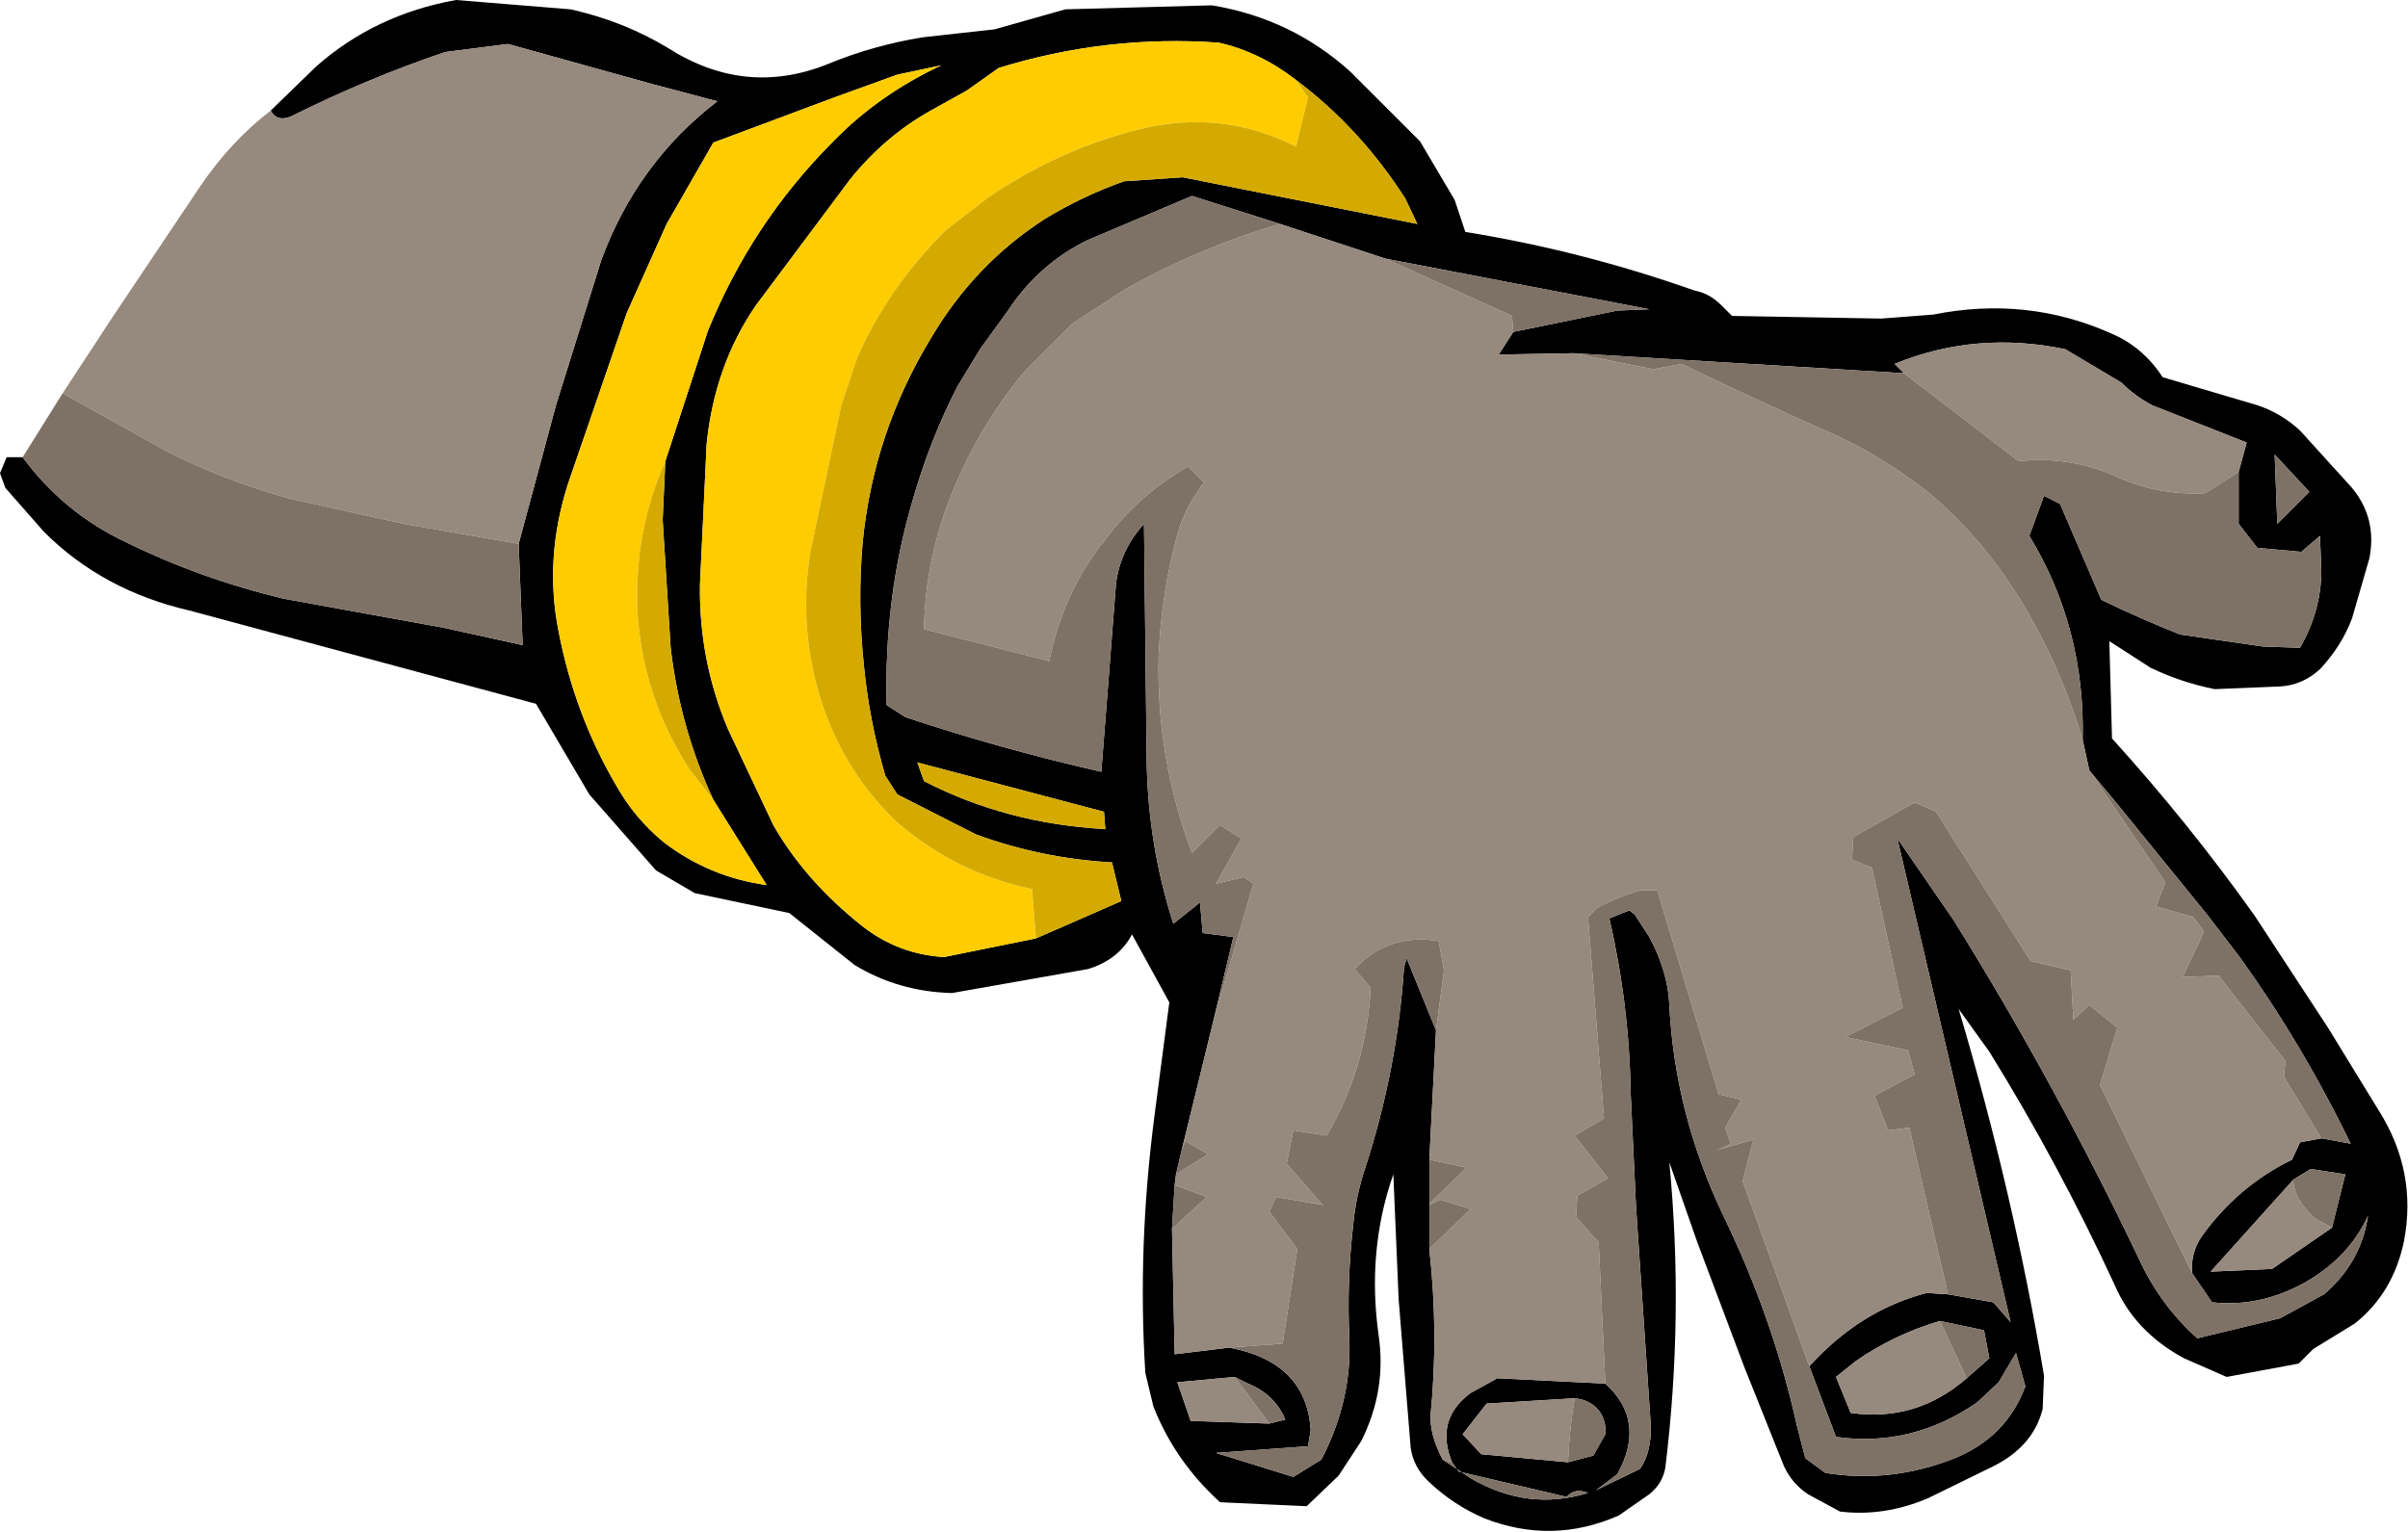
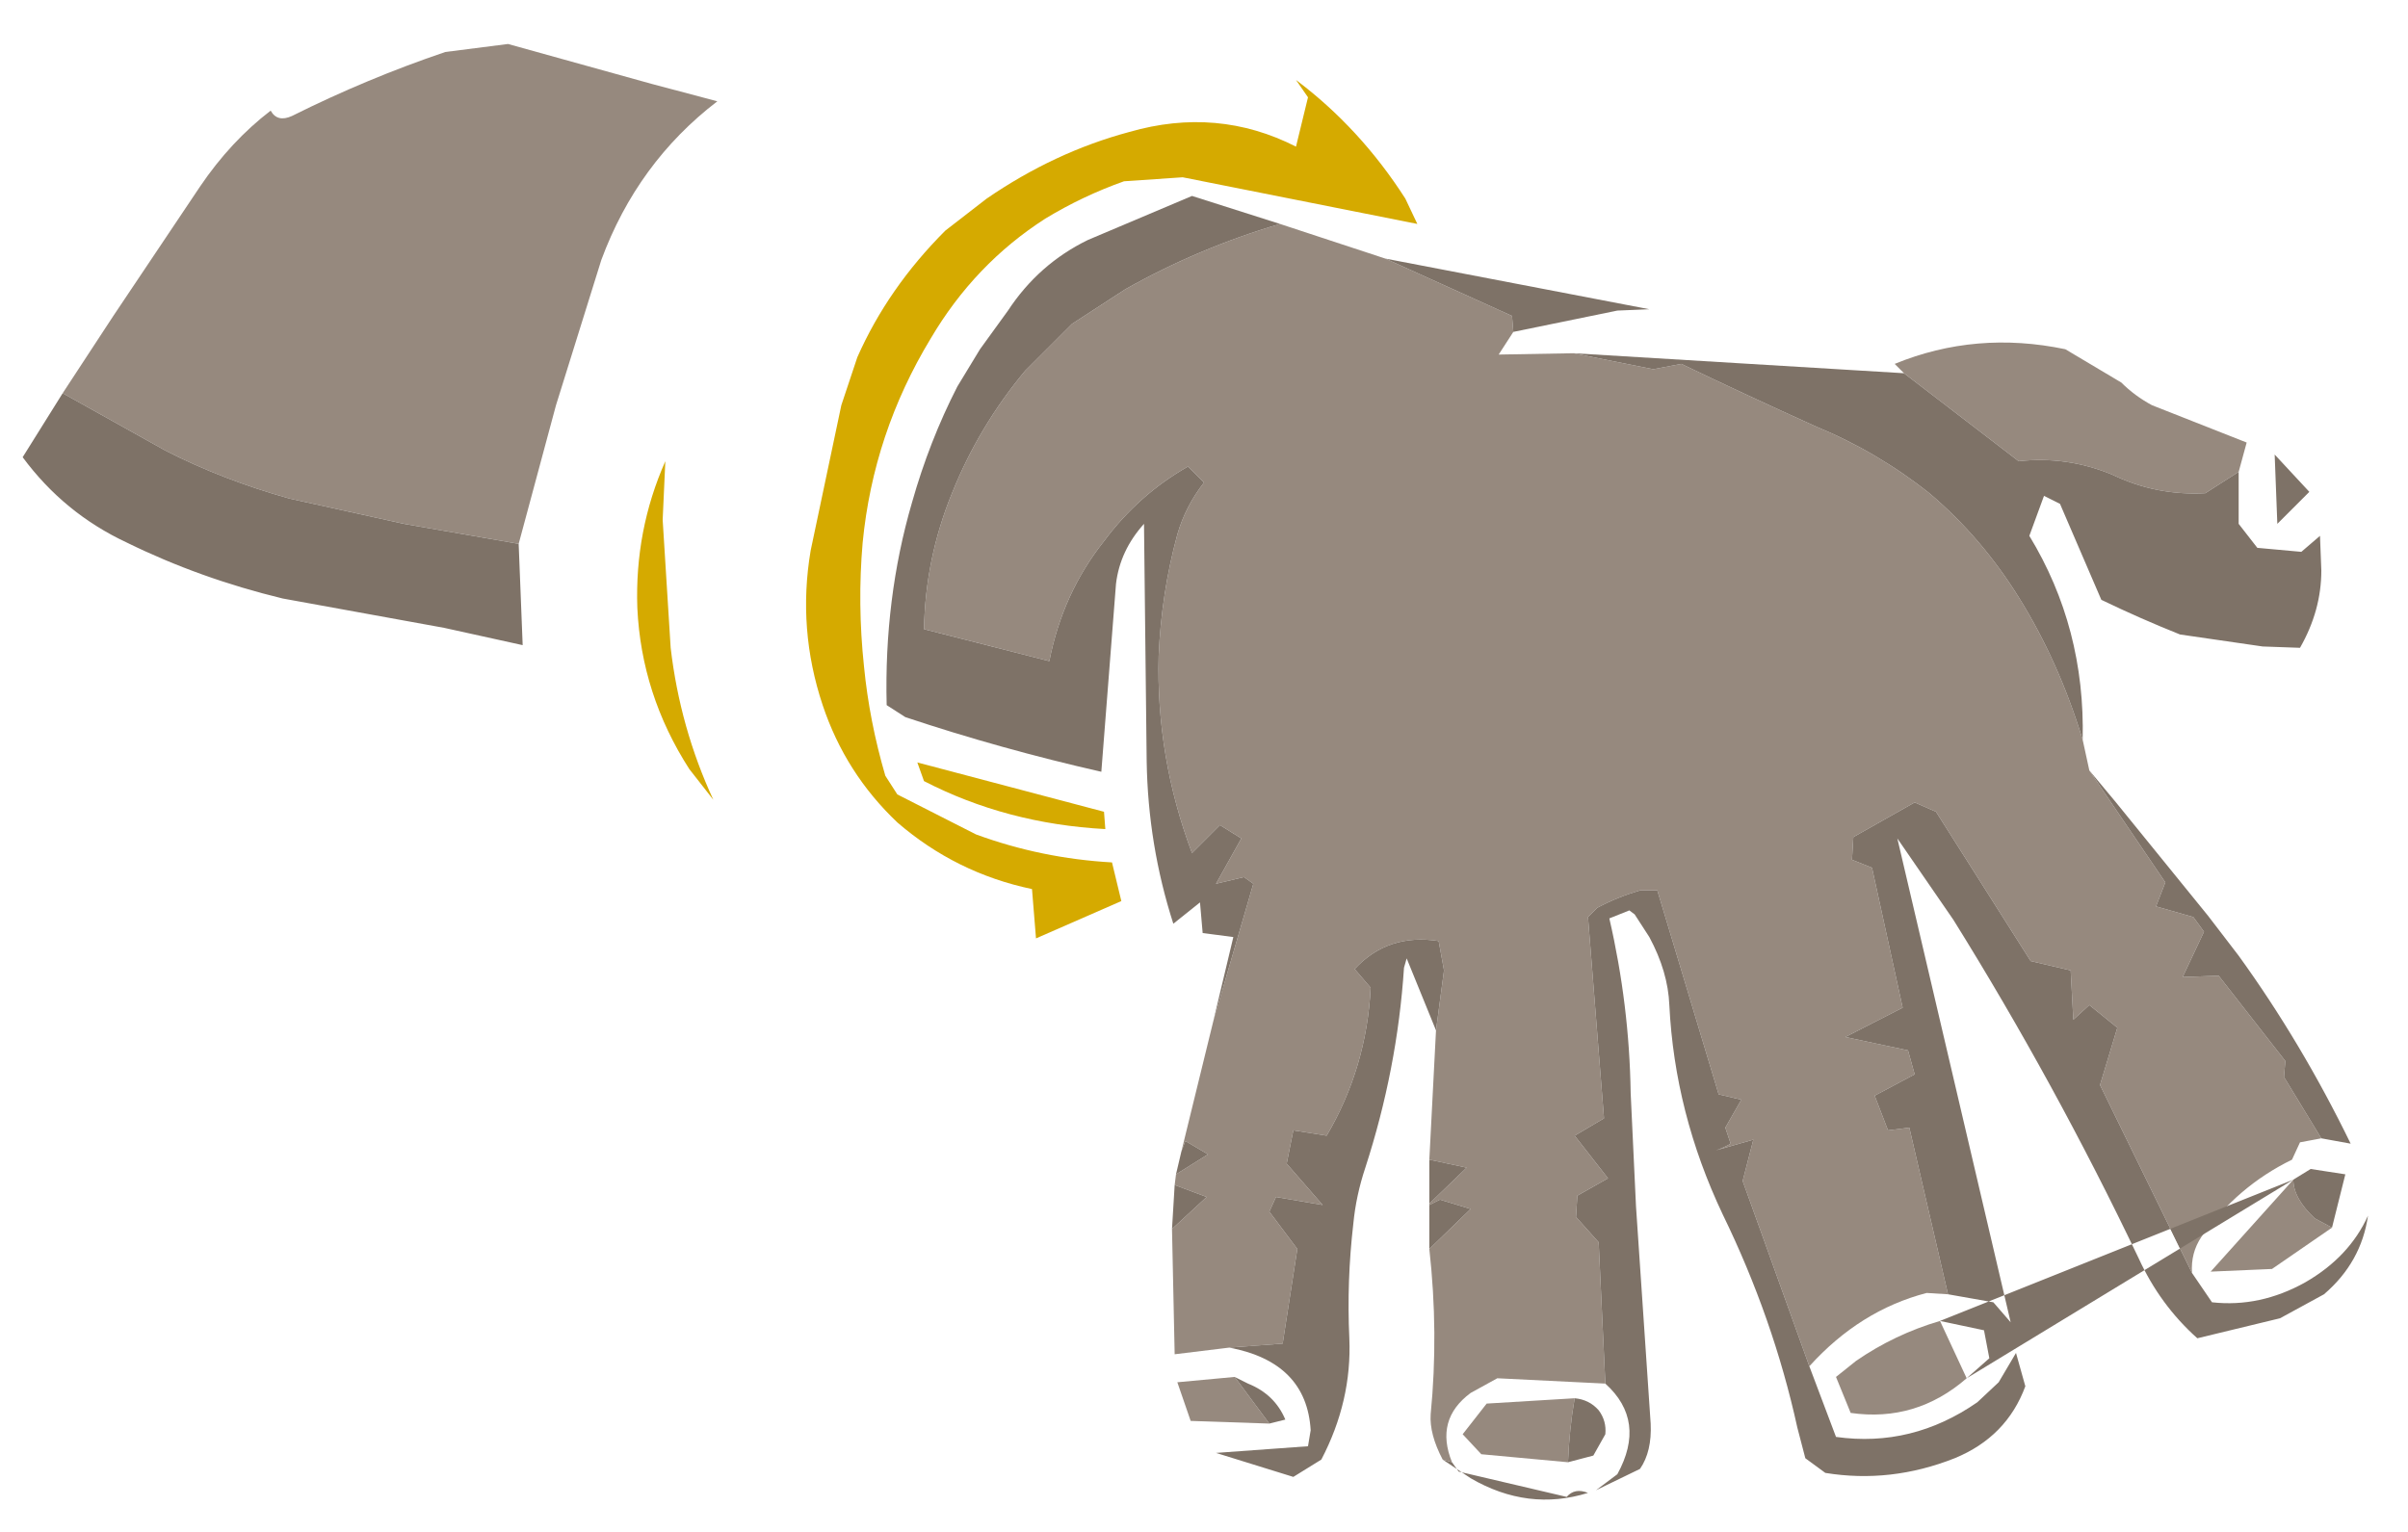
<svg xmlns="http://www.w3.org/2000/svg" height="57.45px" width="90.3px">
  <g transform="matrix(1.0, 0.0, 0.0, 1.0, 45.15, 28.7)">
-     <path d="M38.8 -11.0 L39.1 -12.1 35.55 -13.5 Q34.9 -13.85 34.4 -14.35 L32.3 -15.6 Q28.95 -16.3 25.9 -15.05 L26.25 -14.7 13.85 -15.45 11.05 -15.4 11.6 -16.25 15.5 -17.05 16.7 -17.1 6.8 -19.0 2.85 -20.3 -0.45 -21.35 -4.35 -19.7 Q-6.2 -18.8 -7.35 -17.05 L-8.4 -15.6 -9.25 -14.2 Q-10.3 -12.15 -10.95 -9.85 -12.0 -6.25 -11.9 -2.25 L-11.2 -1.8 Q-7.6 -0.6 -3.85 0.25 L-3.3 -6.8 Q-3.15 -8.05 -2.25 -9.05 L-2.15 -0.15 Q-2.1 3.0 -1.15 5.95 L-0.15 5.15 -0.05 6.3 1.1 6.45 0.35 9.6 -0.85 14.5 -1.05 15.35 -1.1 15.75 -1.2 17.4 -1.1 22.1 0.95 21.85 Q3.85 22.4 4.0 24.95 L3.9 25.55 0.45 25.8 3.35 26.7 4.4 26.05 Q5.55 23.85 5.45 21.5 5.35 19.35 5.6 17.2 5.7 16.15 6.05 15.1 7.25 11.4 7.5 7.6 L7.6 7.25 8.7 9.95 8.45 14.8 8.45 16.45 8.45 16.5 8.45 18.15 Q8.8 21.3 8.5 24.35 8.45 25.1 8.95 26.05 L10.0 26.75 Q12.15 28.0 14.4 27.3 13.9 27.1 13.6 27.45 L9.55 26.5 9.3 26.15 Q8.65 24.55 10.0 23.55 L11.0 23.0 15.05 23.2 Q16.6 24.6 15.5 26.6 L14.7 27.2 16.35 26.4 Q16.8 25.75 16.75 24.7 L16.2 16.55 16.0 12.3 Q15.95 9.0 15.2 5.75 L15.95 5.45 16.15 5.6 16.7 6.45 Q17.4 7.75 17.45 9.0 17.65 13.05 19.45 16.85 21.35 20.75 22.25 24.85 L22.55 26.0 23.3 26.55 Q25.75 26.95 28.15 26.0 30.1 25.2 30.8 23.3 L30.45 22.05 29.8 23.15 29.0 23.9 Q26.55 25.6 23.7 25.2 L22.7 22.55 Q24.6 20.45 27.1 19.8 L27.9 19.85 29.6 20.15 30.25 20.9 26.0 2.75 28.1 5.8 Q31.9 11.9 35.05 18.5 35.85 20.25 37.25 21.5 L40.35 20.75 42.0 19.85 Q43.4 18.65 43.65 16.9 42.95 18.45 41.3 19.4 39.6 20.35 37.8 20.15 L37.05 19.05 Q37.0 18.3 37.4 17.7 38.75 15.8 40.8 14.8 L41.1 14.15 41.9 14.0 43.0 14.2 Q41.15 10.4 38.8 7.15 L37.65 5.65 34.2 1.4 33.2 0.2 32.95 -0.95 Q33.05 -5.15 30.95 -8.6 L31.5 -10.1 32.1 -9.8 33.65 -6.2 Q35.1 -5.5 36.6 -4.9 L39.7 -4.45 41.1 -4.4 Q41.9 -5.8 41.9 -7.3 L41.85 -8.6 41.15 -8.0 39.5 -8.15 38.8 -9.05 38.8 -11.0 M-35.0 -24.55 L-33.3 -26.2 Q-31.1 -28.15 -28.05 -28.7 L-23.75 -28.35 Q-21.75 -27.9 -20.1 -26.9 -17.2 -25.05 -14.1 -26.3 -12.4 -27.0 -10.55 -27.3 L-7.85 -27.6 -5.2 -28.35 0.3 -28.5 Q3.3 -28.0 5.5 -26.0 L8.1 -23.4 9.4 -21.2 9.8 -20.0 Q14.15 -19.3 18.4 -17.8 18.95 -17.7 19.4 -17.25 L19.8 -16.85 25.4 -16.75 27.35 -16.9 Q30.85 -17.6 34.0 -16.2 35.2 -15.7 35.95 -14.55 L39.5 -13.5 Q40.4 -13.2 41.1 -12.55 L43.05 -10.4 Q44.0 -9.25 43.7 -7.75 L43.05 -5.5 Q42.65 -4.45 41.85 -3.6 41.2 -3.0 40.35 -2.95 L37.9 -2.85 Q36.65 -3.1 35.5 -3.65 L33.95 -4.65 34.05 -1.0 Q36.95 2.2 39.4 5.65 L42.15 9.85 44.05 12.95 Q45.5 15.25 45.0 17.85 44.6 19.8 43.15 20.95 L41.6 21.9 41.05 22.45 38.35 22.95 36.75 22.25 Q34.9 21.25 34.15 19.5 32.05 14.95 29.45 10.75 L28.3 9.15 Q30.35 16.05 31.5 22.9 L31.45 24.15 Q31.1 25.55 29.6 26.3 L27.15 27.5 Q25.5 28.2 23.85 28.0 L22.65 27.35 Q22.05 26.95 21.75 26.3 L20.25 22.55 18.5 17.9 17.45 14.9 Q18.0 20.65 17.3 26.35 17.2 26.95 16.7 27.35 L15.55 28.15 Q13.05 29.25 10.5 28.25 9.35 27.75 8.45 26.9 7.85 26.35 7.75 25.6 L7.3 20.05 7.1 15.35 Q6.1 18.2 6.55 21.4 6.85 23.45 5.9 25.35 L5.05 26.65 3.85 27.8 0.6 27.65 Q-1.1 26.1 -1.9 24.05 L-2.2 22.8 Q-2.5 18.05 -1.85 13.1 L-1.3 8.9 -2.7 6.35 Q-3.2 7.3 -4.35 7.65 L-9.45 8.55 Q-11.45 8.5 -13.1 7.5 L-15.55 5.55 -19.1 4.8 -20.55 3.95 -23.05 1.1 -25.05 -2.3 -38.05 -5.8 Q-41.3 -6.55 -43.5 -8.75 L-44.95 -10.4 -45.15 -10.95 -44.9 -11.55 -44.3 -11.55 Q-42.75 -9.45 -40.4 -8.35 -37.65 -7.0 -34.55 -6.25 L-28.5 -5.15 -25.55 -4.5 -25.7 -8.3 -24.3 -13.5 -22.6 -18.95 Q-21.25 -22.6 -18.25 -24.9 L-20.7 -25.55 -26.1 -27.05 -28.45 -26.75 Q-31.4 -25.75 -34.2 -24.35 -34.75 -24.1 -35.0 -24.55 M40.25 -9.05 L41.45 -10.25 40.15 -11.65 40.25 -9.05 M-20.2 -11.4 L-18.6 -16.3 Q-16.95 -20.35 -13.9 -23.4 -12.2 -25.15 -9.85 -26.25 L-11.5 -25.9 -13.85 -25.05 -18.4 -23.35 -20.15 -20.3 -21.65 -16.95 -23.85 -10.55 Q-24.75 -7.75 -24.2 -5.0 -23.6 -1.9 -22.05 0.75 -21.35 2.0 -20.25 2.9 -18.55 4.2 -16.4 4.5 L-18.4 1.3 Q-19.65 -1.4 -20.0 -4.4 L-20.3 -9.2 -20.2 -11.4 M-6.3 6.5 L-3.1 5.1 -3.45 3.65 Q-6.1 3.5 -8.55 2.6 L-11.5 1.1 -11.95 0.4 Q-12.55 -1.65 -12.75 -3.7 -13.0 -6.05 -12.8 -8.35 -12.4 -12.45 -10.25 -16.0 -8.6 -18.8 -5.95 -20.5 -4.55 -21.35 -3.0 -21.9 L-0.8 -22.05 8.0 -20.3 7.55 -21.25 Q5.85 -23.9 3.45 -25.7 2.1 -26.75 0.55 -27.1 -3.65 -27.4 -7.7 -26.15 L-8.9 -25.3 -10.25 -24.55 Q-11.95 -23.6 -13.25 -22.0 L-16.8 -17.25 Q-18.35 -15.0 -18.65 -12.05 L-18.9 -6.8 Q-18.95 -3.95 -17.85 -1.35 L-16.15 2.25 Q-14.95 4.35 -12.8 6.05 -11.45 7.1 -9.75 7.2 L-6.3 6.5 M-10.75 -0.1 L-10.5 0.6 Q-7.4 2.2 -3.7 2.4 L-3.75 1.75 -10.75 -0.1 M13.9 23.75 L10.6 23.95 9.7 25.1 10.4 25.85 13.65 26.15 14.6 25.9 15.05 25.1 Q15.1 24.6 14.8 24.2 14.45 23.8 13.9 23.75 M1.15 22.95 L-1.0 23.15 -0.5 24.6 2.45 24.7 3.05 24.55 Q2.65 23.6 1.65 23.2 L1.15 22.95 M42.3 17.35 L42.8 15.35 41.5 15.15 40.85 15.55 37.75 19.0 40.05 18.9 42.3 17.35 M28.6 23.0 L29.45 22.25 29.25 21.2 27.6 20.85 Q25.9 21.35 24.45 22.35 L23.7 22.95 24.25 24.3 Q26.7 24.65 28.6 23.0" fill="#000000" fill-rule="evenodd" stroke="none" />
    <path d="M26.25 -14.7 L25.9 -15.05 Q28.95 -16.3 32.3 -15.6 L34.4 -14.35 Q34.9 -13.85 35.55 -13.5 L39.1 -12.1 38.8 -11.0 37.55 -10.2 Q35.7 -10.1 34.05 -10.9 32.35 -11.6 30.55 -11.4 L26.25 -14.7 M32.95 -0.95 L33.2 0.2 36.05 4.4 35.7 5.3 37.1 5.7 37.5 6.25 36.7 7.95 38.05 7.9 40.55 11.1 40.5 11.7 41.9 14.0 41.1 14.15 40.8 14.8 Q38.75 15.8 37.4 17.7 37.0 18.3 37.05 19.05 L33.6 12.0 34.25 9.85 33.2 9.0 32.6 9.55 32.5 7.7 31.0 7.35 27.45 1.75 26.65 1.4 24.35 2.7 24.3 3.55 25.05 3.85 26.2 9.1 24.05 10.2 26.4 10.7 26.65 11.6 25.15 12.4 25.65 13.7 26.45 13.6 27.9 19.85 27.1 19.8 Q24.6 20.45 22.7 22.55 L20.2 15.6 20.6 14.05 19.2 14.45 Q19.5 14.35 19.75 14.2 L19.55 13.6 20.15 12.55 19.3 12.35 17.0 4.7 16.35 4.7 Q15.5 4.95 14.75 5.35 L14.4 5.7 15.0 13.25 13.9 13.9 15.15 15.5 14.0 16.15 13.95 16.95 14.8 17.9 15.05 23.2 11.0 23.0 10.0 23.55 Q8.65 24.55 9.3 26.15 L8.95 26.05 Q8.45 25.1 8.5 24.35 8.8 21.3 8.45 18.15 L10.0 16.65 8.85 16.3 8.45 16.5 8.45 16.45 9.85 15.1 8.45 14.8 8.7 9.95 9.0 7.7 8.8 6.6 Q6.9 6.3 5.65 7.65 L6.25 8.35 Q6.1 11.35 4.6 13.9 L3.35 13.7 3.1 14.95 4.45 16.5 2.7 16.2 2.45 16.75 3.5 18.15 2.95 21.7 0.95 21.85 -1.1 22.1 -1.2 17.4 0.1 16.2 -1.1 15.75 -1.05 15.35 0.15 14.6 -0.7 14.1 -0.85 14.5 0.35 9.6 1.85 4.45 1.5 4.2 0.45 4.45 1.4 2.75 0.6 2.25 -0.45 3.3 Q-1.8 -0.3 -1.7 -4.1 -1.6 -6.45 -1.0 -8.65 -0.7 -9.7 0.0 -10.6 L-0.6 -11.2 Q-2.45 -10.15 -3.75 -8.4 -5.3 -6.45 -5.8 -3.9 L-10.5 -5.1 Q-10.45 -7.75 -9.45 -10.2 -8.45 -12.7 -6.7 -14.8 L-4.95 -16.55 -2.95 -17.85 Q-0.2 -19.4 2.85 -20.3 L6.8 -19.0 11.55 -16.85 11.6 -16.25 11.05 -15.4 13.85 -15.45 16.85 -14.85 17.9 -15.05 Q20.4 -13.85 22.95 -12.7 25.25 -11.75 27.2 -10.2 29.15 -8.55 30.55 -6.3 32.05 -3.9 32.95 -0.95 M-35.0 -24.55 Q-34.75 -24.1 -34.2 -24.35 -31.4 -25.75 -28.45 -26.75 L-26.1 -27.05 -20.7 -25.55 -18.25 -24.9 Q-21.25 -22.6 -22.6 -18.95 L-24.3 -13.5 -25.7 -8.3 -30.0 -9.05 -34.3 -10.0 Q-36.8 -10.7 -38.95 -11.8 L-42.8 -13.95 -40.9 -16.85 -37.65 -21.7 Q-36.5 -23.4 -35.0 -24.55 M13.65 26.15 L10.4 25.85 9.7 25.1 10.6 23.95 13.9 23.75 Q13.7 24.9 13.65 26.15 M2.45 24.7 L-0.5 24.6 -1.0 23.15 1.15 22.95 2.45 24.7 M40.85 15.55 Q40.85 16.25 41.65 17.0 L42.3 17.35 40.05 18.9 37.75 19.0 40.85 15.55 M27.6 20.85 L28.6 23.0 Q26.7 24.65 24.25 24.3 L23.7 22.95 24.45 22.35 Q25.9 21.35 27.6 20.85" fill="#96897e" fill-rule="evenodd" stroke="none" />
-     <path d="M38.8 -11.0 L38.8 -9.05 39.5 -8.15 41.15 -8.0 41.85 -8.6 41.9 -7.3 Q41.9 -5.8 41.1 -4.4 L39.7 -4.45 36.6 -4.9 Q35.1 -5.5 33.65 -6.2 L32.1 -9.8 31.5 -10.1 30.95 -8.6 Q33.05 -5.15 32.95 -0.95 32.05 -3.9 30.55 -6.3 29.15 -8.55 27.2 -10.2 25.25 -11.75 22.95 -12.7 20.4 -13.85 17.9 -15.05 L16.85 -14.85 13.85 -15.45 26.25 -14.7 30.55 -11.4 Q32.35 -11.6 34.05 -10.9 35.7 -10.1 37.55 -10.2 L38.8 -11.0 M33.2 0.2 L34.2 1.4 37.65 5.65 38.8 7.15 Q41.15 10.4 43.0 14.2 L41.9 14.0 40.5 11.7 40.55 11.1 38.05 7.9 36.7 7.95 37.5 6.25 37.1 5.7 35.7 5.3 36.05 4.4 33.2 0.2 M37.05 19.05 L37.8 20.15 Q39.6 20.35 41.3 19.4 42.95 18.45 43.65 16.9 43.4 18.65 42.0 19.85 L40.35 20.75 37.25 21.5 Q35.85 20.25 35.05 18.5 31.9 11.9 28.1 5.8 L26.0 2.75 30.25 20.9 29.6 20.15 27.9 19.85 26.45 13.6 25.65 13.7 25.15 12.4 26.65 11.6 26.4 10.7 24.05 10.2 26.2 9.1 25.05 3.85 24.3 3.55 24.35 2.7 26.65 1.4 27.45 1.75 31.0 7.35 32.5 7.7 32.6 9.55 33.2 9.0 34.25 9.85 33.6 12.0 37.05 19.05 M22.7 22.55 L23.7 25.2 Q26.55 25.6 29.0 23.9 L29.8 23.15 30.45 22.05 30.8 23.3 Q30.1 25.2 28.15 26.0 25.75 26.95 23.3 26.55 L22.55 26.0 22.25 24.85 Q21.35 20.75 19.45 16.85 17.65 13.05 17.45 9.0 17.4 7.75 16.7 6.45 L16.15 5.6 15.95 5.45 15.2 5.75 Q15.95 9.0 16.0 12.3 L16.2 16.55 16.75 24.7 Q16.8 25.75 16.35 26.4 L14.7 27.2 15.5 26.6 Q16.6 24.6 15.05 23.2 L14.8 17.9 13.95 16.95 14.0 16.15 15.15 15.5 13.9 13.9 15.0 13.25 14.4 5.7 14.75 5.35 Q15.5 4.95 16.35 4.7 L17.0 4.7 19.3 12.35 20.15 12.55 19.55 13.6 19.75 14.2 Q19.5 14.35 19.2 14.45 L20.6 14.05 20.2 15.6 22.7 22.55 M9.3 26.15 L9.55 26.5 13.6 27.45 Q13.9 27.1 14.4 27.3 12.15 28.0 10.0 26.75 L8.95 26.05 9.3 26.15 M8.45 18.15 L8.45 16.5 8.85 16.3 10.0 16.65 8.45 18.15 M8.45 16.45 L8.45 14.8 9.85 15.1 8.45 16.45 M8.7 9.95 L7.6 7.25 7.5 7.6 Q7.25 11.4 6.05 15.1 5.7 16.15 5.6 17.2 5.35 19.35 5.45 21.5 5.55 23.85 4.4 26.05 L3.35 26.7 0.45 25.8 3.9 25.55 4.0 24.95 Q3.85 22.4 0.95 21.85 L2.95 21.7 3.5 18.15 2.45 16.75 2.7 16.2 4.45 16.5 3.1 14.95 3.35 13.7 4.6 13.9 Q6.1 11.35 6.25 8.35 L5.65 7.65 Q6.9 6.3 8.8 6.6 L9.0 7.7 8.7 9.95 M-1.2 17.4 L-1.1 15.75 0.1 16.2 -1.2 17.4 M-1.05 15.35 L-0.85 14.5 -0.7 14.1 0.15 14.6 -1.05 15.35 M0.35 9.6 L1.1 6.45 -0.05 6.3 -0.15 5.15 -1.15 5.95 Q-2.1 3.0 -2.15 -0.15 L-2.25 -9.05 Q-3.15 -8.05 -3.3 -6.8 L-3.85 0.25 Q-7.6 -0.6 -11.2 -1.8 L-11.9 -2.25 Q-12.0 -6.25 -10.95 -9.85 -10.3 -12.15 -9.25 -14.2 L-8.4 -15.6 -7.35 -17.05 Q-6.2 -18.8 -4.35 -19.7 L-0.45 -21.35 2.85 -20.3 Q-0.2 -19.4 -2.95 -17.85 L-4.95 -16.55 -6.7 -14.8 Q-8.45 -12.7 -9.45 -10.2 -10.45 -7.75 -10.5 -5.1 L-5.8 -3.9 Q-5.3 -6.45 -3.75 -8.4 -2.45 -10.15 -0.6 -11.2 L0.0 -10.6 Q-0.7 -9.7 -1.0 -8.65 -1.6 -6.45 -1.7 -4.1 -1.8 -0.3 -0.45 3.3 L0.6 2.25 1.4 2.75 0.45 4.45 1.5 4.2 1.85 4.45 0.35 9.6 M6.8 -19.0 L16.7 -17.1 15.5 -17.05 11.6 -16.25 11.55 -16.85 6.8 -19.0 M-25.7 -8.3 L-25.55 -4.5 -28.5 -5.15 -34.55 -6.25 Q-37.65 -7.0 -40.4 -8.35 -42.75 -9.45 -44.3 -11.55 L-42.8 -13.95 -38.95 -11.8 Q-36.8 -10.7 -34.3 -10.0 L-30.0 -9.05 -25.7 -8.3 M40.25 -9.05 L40.15 -11.65 41.45 -10.25 40.25 -9.05 M13.9 23.75 Q14.45 23.8 14.8 24.2 15.1 24.6 15.05 25.1 L14.6 25.9 13.65 26.15 Q13.7 24.9 13.9 23.75 M1.15 22.95 L1.65 23.2 Q2.65 23.6 3.05 24.55 L2.45 24.7 1.15 22.95 M40.85 15.55 L41.5 15.15 42.8 15.35 42.3 17.35 41.65 17.0 Q40.85 16.25 40.85 15.55 M28.6 23.0 L27.6 20.85 29.25 21.2 29.45 22.25 28.6 23.0" fill="#7e7267" fill-rule="evenodd" stroke="none" />
-     <path d="M-18.4 1.3 L-16.4 4.5 Q-18.55 4.2 -20.25 2.9 -21.35 2.0 -22.05 0.75 -23.6 -1.9 -24.2 -5.0 -24.75 -7.75 -23.85 -10.55 L-21.65 -16.95 -20.15 -20.3 -18.4 -23.35 -13.85 -25.05 -11.5 -25.9 -9.85 -26.25 Q-12.2 -25.15 -13.9 -23.4 -16.95 -20.35 -18.6 -16.3 L-20.2 -11.4 Q-21.35 -8.8 -21.25 -5.9 -21.1 -2.65 -19.3 0.15 L-18.4 1.3 M3.45 -25.7 L3.9 -25.05 3.45 -23.2 Q0.5 -24.7 -2.8 -23.75 -5.6 -23.0 -8.15 -21.25 L-9.7 -20.05 Q-11.85 -17.9 -13.0 -15.3 L-13.6 -13.5 -14.75 -8.05 Q-15.25 -5.1 -14.3 -2.25 -13.45 0.3 -11.5 2.15 -9.3 4.05 -6.45 4.65 L-6.3 6.5 -9.75 7.2 Q-11.45 7.1 -12.8 6.05 -14.95 4.35 -16.15 2.25 L-17.85 -1.35 Q-18.95 -3.95 -18.9 -6.8 L-18.65 -12.05 Q-18.35 -15.0 -16.8 -17.25 L-13.25 -22.0 Q-11.95 -23.6 -10.25 -24.55 L-8.9 -25.3 -7.7 -26.15 Q-3.65 -27.4 0.55 -27.1 2.1 -26.75 3.45 -25.7" fill="#ffcc00" fill-rule="evenodd" stroke="none" />
+     <path d="M38.8 -11.0 L38.8 -9.05 39.5 -8.15 41.15 -8.0 41.85 -8.6 41.9 -7.3 Q41.9 -5.8 41.1 -4.4 L39.7 -4.45 36.6 -4.9 Q35.1 -5.5 33.65 -6.2 L32.1 -9.8 31.5 -10.1 30.95 -8.6 Q33.05 -5.15 32.95 -0.95 32.05 -3.9 30.55 -6.3 29.15 -8.55 27.2 -10.2 25.25 -11.75 22.95 -12.7 20.4 -13.85 17.9 -15.05 L16.85 -14.85 13.85 -15.45 26.25 -14.7 30.55 -11.4 Q32.35 -11.6 34.05 -10.9 35.7 -10.1 37.55 -10.2 L38.8 -11.0 M33.2 0.2 L34.2 1.4 37.65 5.65 38.8 7.15 Q41.15 10.4 43.0 14.2 L41.9 14.0 40.5 11.7 40.55 11.1 38.05 7.9 36.7 7.95 37.5 6.25 37.1 5.7 35.7 5.3 36.05 4.4 33.2 0.2 M37.05 19.05 L37.8 20.15 Q39.6 20.35 41.3 19.4 42.95 18.45 43.65 16.9 43.4 18.65 42.0 19.85 L40.35 20.75 37.25 21.5 Q35.85 20.25 35.05 18.5 31.9 11.9 28.1 5.8 L26.0 2.75 30.25 20.9 29.6 20.15 27.9 19.85 26.45 13.6 25.65 13.7 25.15 12.4 26.65 11.6 26.4 10.7 24.05 10.2 26.2 9.1 25.05 3.85 24.3 3.55 24.35 2.7 26.65 1.4 27.45 1.75 31.0 7.35 32.5 7.7 32.6 9.55 33.2 9.0 34.25 9.85 33.6 12.0 37.05 19.05 M22.7 22.55 L23.7 25.2 Q26.55 25.6 29.0 23.9 L29.8 23.15 30.45 22.05 30.8 23.3 Q30.1 25.2 28.15 26.0 25.75 26.95 23.3 26.55 L22.55 26.0 22.25 24.85 Q21.35 20.75 19.45 16.85 17.65 13.05 17.45 9.0 17.4 7.75 16.7 6.45 L16.15 5.6 15.95 5.45 15.2 5.75 Q15.95 9.0 16.0 12.3 L16.2 16.55 16.75 24.7 Q16.8 25.75 16.35 26.4 L14.7 27.2 15.5 26.6 Q16.6 24.6 15.05 23.2 L14.8 17.9 13.95 16.95 14.0 16.15 15.15 15.5 13.9 13.9 15.0 13.25 14.4 5.7 14.75 5.35 Q15.5 4.95 16.35 4.7 L17.0 4.7 19.3 12.35 20.15 12.55 19.55 13.6 19.75 14.2 Q19.5 14.35 19.2 14.45 L20.6 14.05 20.2 15.6 22.7 22.55 M9.3 26.15 L9.55 26.5 13.6 27.45 Q13.9 27.1 14.4 27.3 12.15 28.0 10.0 26.75 L8.95 26.05 9.3 26.15 M8.45 18.15 L8.45 16.5 8.85 16.3 10.0 16.65 8.45 18.15 M8.45 16.45 L8.45 14.8 9.85 15.1 8.45 16.45 M8.7 9.95 L7.6 7.25 7.5 7.6 Q7.25 11.4 6.05 15.1 5.7 16.15 5.6 17.2 5.35 19.35 5.45 21.5 5.55 23.85 4.4 26.05 L3.35 26.7 0.45 25.8 3.9 25.55 4.0 24.95 Q3.85 22.4 0.95 21.85 L2.95 21.7 3.5 18.15 2.45 16.75 2.7 16.2 4.45 16.5 3.1 14.95 3.35 13.7 4.6 13.9 Q6.1 11.35 6.25 8.35 L5.65 7.65 Q6.9 6.3 8.8 6.6 L9.0 7.7 8.7 9.95 M-1.2 17.4 L-1.1 15.75 0.1 16.2 -1.2 17.4 M-1.05 15.35 L-0.85 14.5 -0.7 14.1 0.15 14.6 -1.05 15.35 M0.35 9.6 L1.1 6.45 -0.05 6.3 -0.15 5.15 -1.15 5.95 Q-2.1 3.0 -2.15 -0.15 L-2.25 -9.05 Q-3.15 -8.05 -3.3 -6.8 L-3.85 0.25 Q-7.6 -0.6 -11.2 -1.8 L-11.9 -2.25 Q-12.0 -6.25 -10.95 -9.85 -10.3 -12.15 -9.25 -14.2 L-8.4 -15.6 -7.35 -17.05 Q-6.2 -18.8 -4.35 -19.7 L-0.45 -21.35 2.85 -20.3 Q-0.2 -19.4 -2.95 -17.85 L-4.95 -16.55 -6.7 -14.8 Q-8.45 -12.7 -9.45 -10.2 -10.45 -7.75 -10.5 -5.1 L-5.8 -3.9 Q-5.3 -6.45 -3.75 -8.4 -2.45 -10.15 -0.6 -11.2 L0.0 -10.6 Q-0.7 -9.7 -1.0 -8.65 -1.6 -6.45 -1.7 -4.1 -1.8 -0.3 -0.45 3.3 L0.6 2.25 1.4 2.75 0.45 4.45 1.5 4.2 1.85 4.45 0.35 9.6 M6.8 -19.0 L16.7 -17.1 15.5 -17.05 11.6 -16.25 11.55 -16.85 6.8 -19.0 M-25.7 -8.3 L-25.55 -4.5 -28.5 -5.15 -34.55 -6.25 Q-37.65 -7.0 -40.4 -8.35 -42.75 -9.45 -44.3 -11.55 L-42.8 -13.95 -38.95 -11.8 Q-36.8 -10.7 -34.3 -10.0 L-30.0 -9.05 -25.7 -8.3 M40.25 -9.05 L40.15 -11.65 41.45 -10.25 40.25 -9.05 M13.9 23.75 Q14.45 23.8 14.8 24.2 15.1 24.6 15.05 25.1 L14.6 25.9 13.65 26.15 Q13.7 24.9 13.9 23.75 M1.15 22.95 L1.65 23.2 Q2.65 23.6 3.05 24.55 L2.45 24.7 1.15 22.95 M40.85 15.55 L41.5 15.15 42.8 15.35 42.3 17.35 41.65 17.0 Q40.85 16.25 40.85 15.55 L27.6 20.85 29.25 21.2 29.45 22.25 28.6 23.0" fill="#7e7267" fill-rule="evenodd" stroke="none" />
    <path d="M-20.2 -11.4 L-20.3 -9.2 -20.0 -4.4 Q-19.65 -1.4 -18.4 1.3 L-19.3 0.15 Q-21.1 -2.65 -21.25 -5.9 -21.35 -8.8 -20.2 -11.4 M-6.3 6.5 L-6.45 4.65 Q-9.3 4.05 -11.5 2.15 -13.45 0.3 -14.3 -2.25 -15.25 -5.1 -14.75 -8.05 L-13.6 -13.5 -13.0 -15.3 Q-11.85 -17.9 -9.7 -20.05 L-8.15 -21.25 Q-5.6 -23.0 -2.8 -23.75 0.5 -24.7 3.45 -23.2 L3.9 -25.05 3.45 -25.7 Q5.85 -23.9 7.55 -21.25 L8.0 -20.3 -0.8 -22.05 -3.0 -21.9 Q-4.55 -21.35 -5.95 -20.5 -8.6 -18.8 -10.25 -16.0 -12.4 -12.45 -12.8 -8.35 -13.0 -6.05 -12.75 -3.7 -12.55 -1.65 -11.95 0.4 L-11.5 1.1 -8.55 2.6 Q-6.1 3.5 -3.45 3.65 L-3.1 5.1 -6.3 6.5 M-10.75 -0.1 L-3.75 1.75 -3.7 2.4 Q-7.4 2.2 -10.5 0.6 L-10.75 -0.1" fill="#d5aa00" fill-rule="evenodd" stroke="none" />
  </g>
</svg>